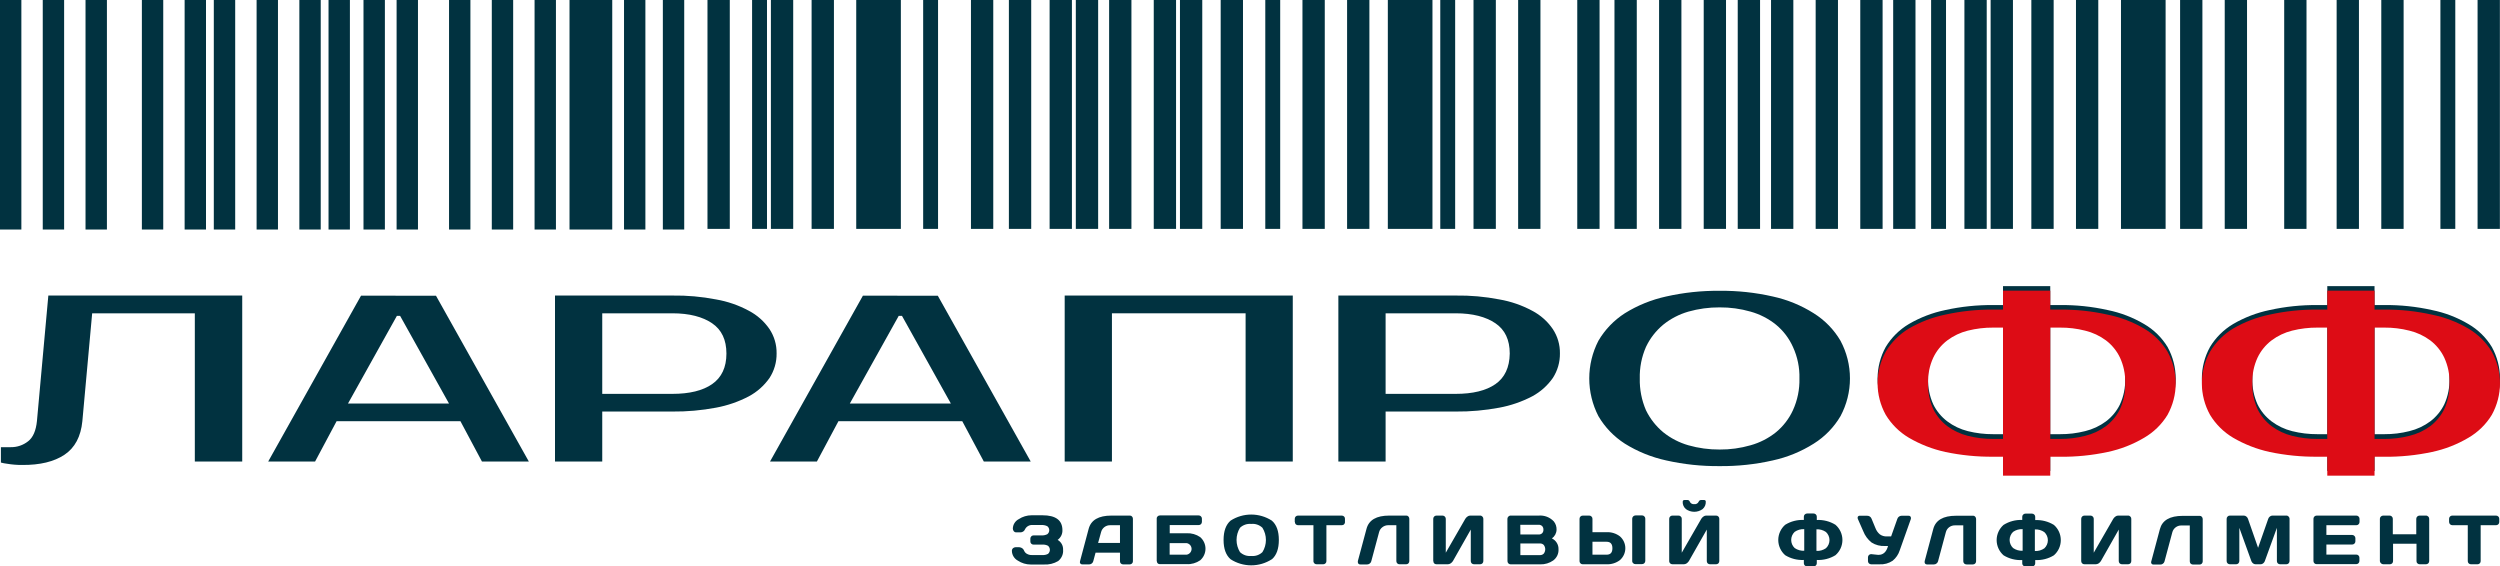
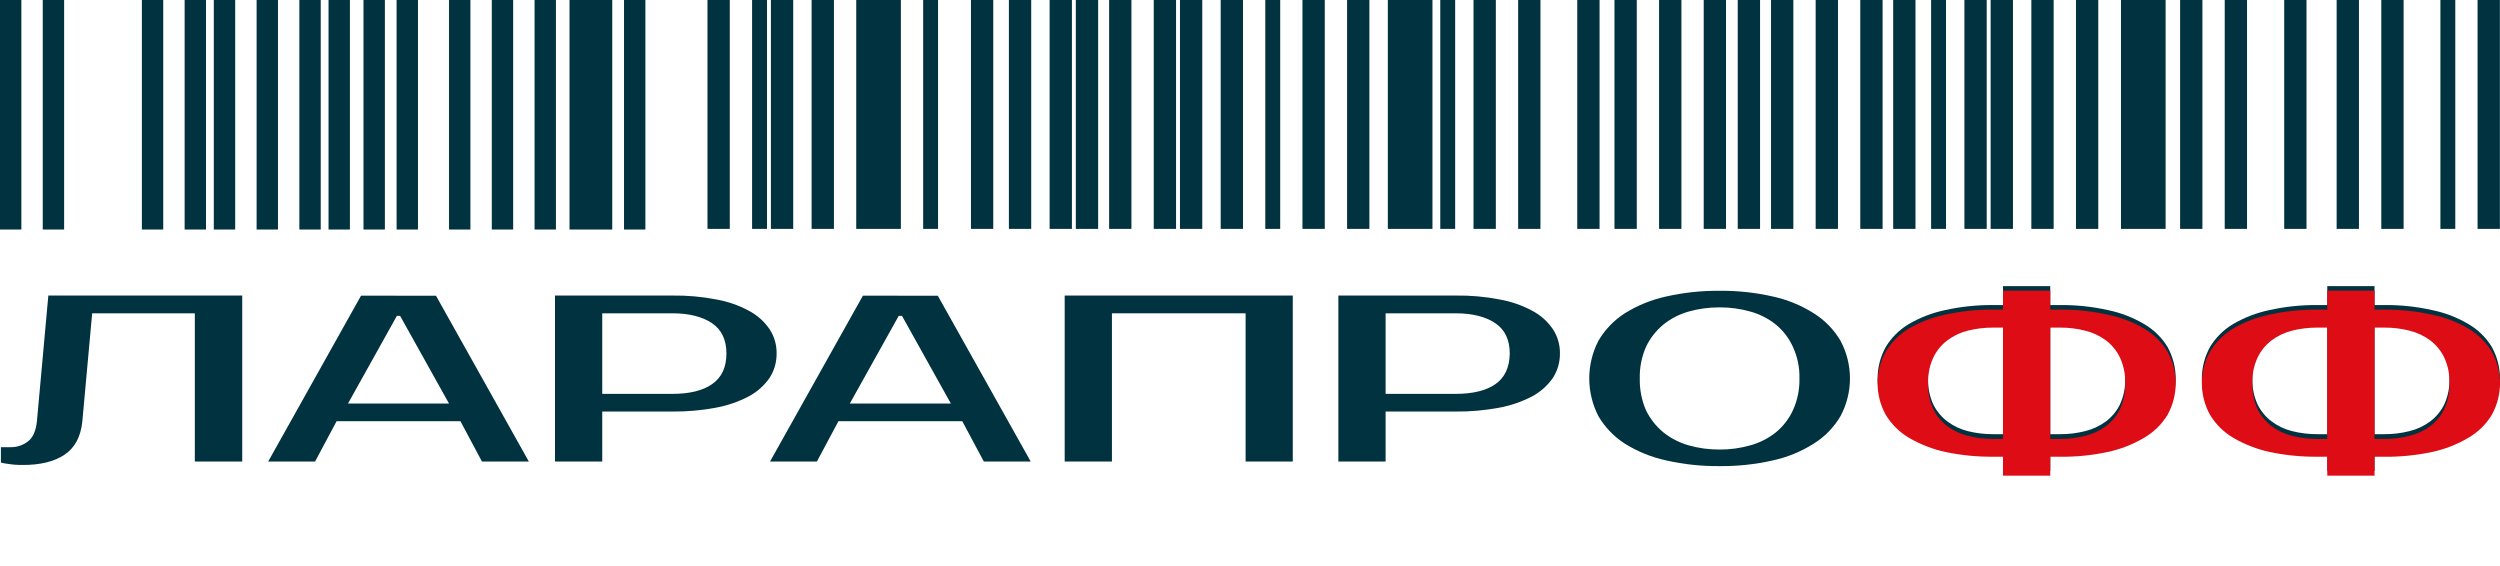
<svg xmlns="http://www.w3.org/2000/svg" width="128" height="29" viewBox="0 0 128 29" fill="none">
  <g clip-path="url(#clip0_1_606)">
    <path d="M0.046 22.895H0.556C0.878 22.899 1.19 22.792 1.44 22.593C1.696 22.395 1.841 22.046 1.891 21.562L2.475 15.132H12.402V23.63H9.975V16.041H4.719L4.217 21.562C4.14 22.353 3.834 22.927 3.301 23.283C2.767 23.639 2.045 23.814 1.132 23.806C0.875 23.808 0.618 23.787 0.364 23.744C0.257 23.732 0.15 23.711 0.046 23.683V22.895Z" fill="#013240" />
    <path d="M17.817 20.661H22.989L20.486 16.173H20.32L17.817 20.661ZM22.323 15.142L27.076 23.629H24.675L23.575 21.567H17.233L16.133 23.629H13.732L18.485 15.138L22.323 15.142Z" fill="#013240" />
    <path d="M34.422 15.132C35.173 15.121 35.922 15.187 36.659 15.33C37.249 15.432 37.818 15.628 38.343 15.912C38.766 16.134 39.127 16.454 39.396 16.846C39.642 17.216 39.769 17.651 39.762 18.095C39.768 18.542 39.641 18.981 39.396 19.357C39.123 19.745 38.763 20.065 38.343 20.291C37.815 20.568 37.247 20.764 36.659 20.873C35.922 21.012 35.172 21.078 34.422 21.071H30.835V23.63H28.416V15.132H34.422ZM30.835 16.041V20.166H34.422C35.303 20.166 35.981 20 36.459 19.668C36.947 19.329 37.193 18.807 37.193 18.103C37.193 17.398 36.947 16.882 36.459 16.551C35.971 16.221 35.303 16.041 34.422 16.041H30.835Z" fill="#013240" />
    <path d="M43.511 20.661H48.684L46.182 16.173H46.014L43.511 20.661ZM48.016 15.142L52.772 23.629H50.371L49.269 21.567H42.927L41.826 23.629H39.426L44.181 15.138L48.016 15.142Z" fill="#013240" />
    <path d="M66.19 15.132V23.63H63.775V16.041H56.931V23.63H54.512V15.132H66.19Z" fill="#013240" />
    <path d="M74.53 15.132C75.28 15.121 76.029 15.187 76.765 15.33C77.355 15.432 77.925 15.628 78.451 15.912C78.874 16.133 79.235 16.454 79.502 16.846C79.748 17.216 79.875 17.651 79.868 18.095C79.874 18.542 79.747 18.981 79.502 19.357C79.23 19.745 78.871 20.065 78.451 20.291C77.922 20.568 77.353 20.764 76.765 20.873C76.028 21.011 75.28 21.078 74.53 21.071H70.943V23.63H68.524V15.132H74.53ZM70.943 16.041V20.166H74.53C75.408 20.166 76.086 20 76.565 19.668C77.043 19.335 77.288 18.814 77.299 18.103C77.299 17.4 77.055 16.882 76.565 16.551C76.075 16.221 75.408 16.041 74.53 16.041H70.943Z" fill="#013240" />
    <path d="M88.044 15.738C87.503 15.735 86.964 15.808 86.444 15.955C85.974 16.091 85.536 16.318 85.157 16.624C84.782 16.936 84.48 17.325 84.273 17.764C84.051 18.273 83.943 18.823 83.957 19.377C83.944 19.935 84.052 20.49 84.273 21.003C84.483 21.437 84.785 21.822 85.157 22.131C85.537 22.436 85.974 22.663 86.444 22.798C86.964 22.946 87.503 23.019 88.044 23.016C88.58 23.02 89.114 22.947 89.629 22.798C90.104 22.666 90.547 22.439 90.931 22.131C91.302 21.825 91.599 21.439 91.799 21.003C92.031 20.493 92.145 19.937 92.131 19.377C92.146 18.821 92.032 18.27 91.799 17.764C91.602 17.323 91.305 16.933 90.931 16.624C90.548 16.315 90.105 16.088 89.629 15.955C89.114 15.807 88.58 15.734 88.044 15.738ZM88.044 14.889C88.96 14.879 89.873 14.977 90.765 15.18C91.511 15.342 92.222 15.633 92.866 16.041C93.43 16.394 93.899 16.876 94.234 17.448C94.552 18.042 94.718 18.704 94.718 19.377C94.718 20.049 94.552 20.712 94.234 21.306C93.899 21.877 93.43 22.36 92.866 22.713C92.222 23.12 91.511 23.412 90.765 23.574C89.873 23.777 88.96 23.874 88.044 23.865C87.124 23.874 86.206 23.776 85.309 23.574C84.558 23.41 83.84 23.119 83.189 22.713C82.633 22.356 82.17 21.874 81.838 21.306C81.531 20.709 81.37 20.047 81.37 19.377C81.37 18.706 81.531 18.045 81.838 17.448C82.17 16.88 82.633 16.398 83.189 16.041C83.84 15.635 84.558 15.344 85.309 15.18C86.206 14.978 87.124 14.88 88.044 14.889Z" fill="#013240" />
    <path d="M104.973 24.112H102.554V23.141H102.054C101.23 23.148 100.408 23.067 99.602 22.899C98.944 22.755 98.313 22.509 97.733 22.171C97.247 21.88 96.84 21.476 96.549 20.994C96.275 20.499 96.132 19.944 96.132 19.38C96.132 18.816 96.275 18.261 96.549 17.766C96.84 17.284 97.246 16.88 97.733 16.591C98.312 16.253 98.943 16.011 99.602 15.874C100.407 15.697 101.23 15.611 102.054 15.619H102.554V14.649H104.973V15.619H105.473C106.293 15.61 107.111 15.696 107.91 15.874C108.569 16.007 109.201 16.249 109.779 16.591C110.272 16.877 110.685 17.281 110.979 17.766C111.252 18.261 111.396 18.816 111.396 19.38C111.396 19.944 111.252 20.499 110.979 20.994C110.684 21.479 110.272 21.884 109.779 22.171C109.2 22.513 108.569 22.759 107.91 22.899C107.109 23.068 106.292 23.149 105.473 23.141H104.973V24.112ZM104.973 22.23H105.473C105.906 22.233 106.338 22.181 106.758 22.074C107.144 21.981 107.508 21.811 107.826 21.575C108.131 21.344 108.377 21.045 108.544 20.703C108.733 20.288 108.824 19.836 108.81 19.381C108.825 18.93 108.734 18.481 108.544 18.071C108.379 17.723 108.133 17.419 107.826 17.184C107.507 16.95 107.144 16.781 106.758 16.688C106.338 16.58 105.907 16.527 105.473 16.529H104.973V22.23ZM102.554 16.529H102.054C101.615 16.527 101.178 16.581 100.752 16.688C100.372 16.783 100.015 16.952 99.702 17.184C99.395 17.419 99.148 17.723 98.983 18.071C98.794 18.481 98.703 18.93 98.717 19.381C98.704 19.836 98.795 20.288 98.983 20.703C99.15 21.045 99.397 21.344 99.702 21.575C100.015 21.809 100.372 21.979 100.752 22.074C101.178 22.18 101.615 22.233 102.054 22.23H102.554V16.529Z" fill="#013240" />
    <path d="M121.576 24.112H119.157V23.141H118.657C117.833 23.148 117.011 23.067 116.205 22.899C115.547 22.755 114.916 22.509 114.336 22.171C113.85 21.88 113.443 21.476 113.152 20.994C112.878 20.499 112.735 19.944 112.735 19.38C112.735 18.816 112.878 18.261 113.152 17.766C113.443 17.284 113.849 16.88 114.336 16.591C114.915 16.253 115.546 16.011 116.205 15.874C117.009 15.697 117.832 15.611 118.657 15.619H119.157V14.649H121.576V15.619H122.076C122.896 15.61 123.714 15.696 124.513 15.874C125.172 16.007 125.804 16.249 126.382 16.591C126.875 16.877 127.288 17.281 127.582 17.766C127.855 18.261 127.999 18.816 127.999 19.38C127.999 19.944 127.855 20.499 127.582 20.994C127.287 21.479 126.875 21.884 126.382 22.171C125.803 22.513 125.172 22.759 124.513 22.899C123.712 23.068 122.895 23.149 122.076 23.141H121.576V24.112ZM121.576 22.23H122.076C122.509 22.233 122.941 22.181 123.361 22.074C123.747 21.981 124.111 21.811 124.429 21.575C124.734 21.344 124.98 21.045 125.147 20.703C125.336 20.288 125.426 19.836 125.413 19.381C125.428 18.93 125.337 18.481 125.147 18.071C124.982 17.723 124.736 17.419 124.429 17.184C124.11 16.95 123.747 16.781 123.361 16.688C122.941 16.58 122.509 16.527 122.076 16.529H121.576V22.23ZM119.157 16.529H118.657C118.218 16.527 117.78 16.581 117.355 16.688C116.975 16.783 116.618 16.952 116.305 17.184C115.998 17.419 115.751 17.723 115.586 18.071C115.397 18.481 115.306 18.93 115.32 19.381C115.307 19.836 115.398 20.288 115.586 20.703C115.753 21.045 115.999 21.344 116.305 21.575C116.618 21.809 116.975 21.979 117.355 22.074C117.781 22.18 118.218 22.233 118.657 22.23H119.157V16.529Z" fill="#013240" />
    <path d="M104.973 24.354H102.554V23.384H102.054C101.23 23.392 100.408 23.31 99.602 23.141C98.944 22.997 98.313 22.751 97.733 22.412C97.246 22.123 96.84 21.719 96.549 21.237C96.275 20.742 96.132 20.187 96.132 19.623C96.132 19.059 96.275 18.504 96.549 18.009C96.839 17.523 97.246 17.116 97.733 16.822C98.312 16.485 98.943 16.243 99.602 16.108C100.407 15.93 101.23 15.844 102.054 15.852H102.554V14.881H104.973V15.852H105.473C106.293 15.844 107.111 15.931 107.91 16.11C108.569 16.242 109.201 16.483 109.779 16.824C110.273 17.114 110.685 17.523 110.979 18.011C111.252 18.506 111.396 19.061 111.396 19.625C111.396 20.189 111.252 20.744 110.979 21.239C110.685 21.724 110.272 22.128 109.779 22.414C109.2 22.757 108.569 23.003 107.91 23.142C107.109 23.313 106.292 23.395 105.473 23.386H104.973V24.354ZM104.973 22.474H105.473C105.907 22.476 106.338 22.423 106.758 22.315C107.144 22.222 107.507 22.053 107.826 21.819C108.13 21.587 108.376 21.288 108.544 20.946C108.733 20.53 108.824 20.078 108.81 19.622C108.824 19.171 108.733 18.723 108.544 18.312C108.38 17.965 108.133 17.662 107.826 17.428C107.508 17.192 107.144 17.022 106.758 16.929C106.338 16.822 105.906 16.77 105.473 16.773H104.973V22.474ZM102.554 16.773H102.054C101.615 16.77 101.178 16.823 100.752 16.929C100.372 17.024 100.015 17.194 99.702 17.428C99.394 17.662 99.148 17.965 98.983 18.312C98.794 18.723 98.703 19.171 98.717 19.622C98.704 20.078 98.795 20.53 98.983 20.946C99.151 21.288 99.397 21.587 99.702 21.819C100.015 22.051 100.372 22.22 100.752 22.315C101.178 22.422 101.615 22.476 102.054 22.474H102.554V16.773Z" fill="#DD0C15" />
    <path d="M121.576 24.354H119.157V23.384H118.657C117.833 23.392 117.011 23.31 116.205 23.141C115.547 22.997 114.916 22.751 114.336 22.412C113.849 22.123 113.443 21.719 113.152 21.237C112.878 20.742 112.735 20.187 112.735 19.623C112.735 19.059 112.878 18.504 113.152 18.009C113.442 17.523 113.849 17.116 114.336 16.822C114.915 16.485 115.546 16.243 116.205 16.108C117.009 15.93 117.832 15.844 118.657 15.852H119.157V14.881H121.576V15.852H122.076C122.896 15.844 123.714 15.931 124.513 16.11C125.172 16.242 125.804 16.483 126.382 16.824C126.876 17.114 127.288 17.523 127.582 18.011C127.855 18.506 127.999 19.061 127.999 19.625C127.999 20.189 127.855 20.744 127.582 21.239C127.288 21.724 126.875 22.128 126.382 22.414C125.803 22.757 125.172 23.003 124.513 23.142C123.712 23.313 122.895 23.394 122.076 23.386H121.576V24.354ZM121.576 22.474H122.076C122.509 22.476 122.941 22.423 123.361 22.315C123.747 22.222 124.11 22.053 124.429 21.819C124.733 21.587 124.979 21.288 125.147 20.946C125.336 20.53 125.427 20.078 125.413 19.622C125.427 19.171 125.336 18.723 125.147 18.312C124.983 17.965 124.736 17.662 124.429 17.428C124.111 17.192 123.747 17.022 123.361 16.929C122.941 16.822 122.509 16.77 122.076 16.773H121.576V22.474ZM119.157 16.773H118.657C118.218 16.77 117.781 16.823 117.355 16.929C116.975 17.024 116.618 17.194 116.305 17.428C115.997 17.662 115.751 17.965 115.586 18.312C115.397 18.723 115.306 19.171 115.32 19.622C115.307 20.078 115.398 20.53 115.586 20.946C115.754 21.288 116 21.587 116.305 21.819C116.618 22.051 116.975 22.22 117.355 22.315C117.78 22.422 118.218 22.476 118.657 22.474H119.157V16.773Z" fill="#DD0C15" />
    <path d="M60.214 0H59.072V11.719H60.214V0Z" fill="#013240" />
    <path d="M96.389 0H95.246V11.719H96.389V0Z" fill="#013240" />
-     <path d="M5.474 0H4.379V11.752H5.474V0Z" fill="#013240" />
    <path d="M78.871 0H77.729V11.719H78.871V0Z" fill="#013240" />
    <path d="M40.612 0H39.47V11.719H40.612V0Z" fill="#013240" />
    <path d="M65.546 0H64.783V11.719H65.546V0Z" fill="#013240" />
    <path d="M28.464 0H27.37V11.752H28.464V0Z" fill="#013240" />
    <path d="M101.72 0H100.578V11.719H101.72V0Z" fill="#013240" />
    <path d="M10.547 0H9.453V11.752H10.547V0Z" fill="#013240" />
    <path d="M48.028 0H47.266V11.719H48.028V0Z" fill="#013240" />
    <path d="M118.093 0H116.951V11.719H118.093V0Z" fill="#013240" />
    <path d="M1.094 0H0V11.752H1.094V0Z" fill="#013240" />
    <path d="M73.342 0H71.057V11.719H73.342V0Z" fill="#013240" />
-     <path d="M35.032 0H33.938V11.752H35.032V0Z" fill="#013240" />
    <path d="M16.421 0H15.327V11.752H16.421V0Z" fill="#013240" />
    <path d="M54.882 0H53.74V11.719H54.882V0Z" fill="#013240" />
    <path d="M61.556 0H60.414V11.719H61.556V0Z" fill="#013240" />
    <path d="M91.819 0H90.677V11.719H91.819V0Z" fill="#013240" />
    <path d="M42.697 0H41.554V11.719H42.697V0Z" fill="#013240" />
    <path d="M112.763 0H111.621V11.719H112.763V0Z" fill="#013240" />
    <path d="M67.828 0H66.686V11.719H67.828V0Z" fill="#013240" />
    <path d="M103.063 0H101.92V11.719H103.063V0Z" fill="#013240" />
    <path d="M12.042 0H10.947V11.752H12.042V0Z" fill="#013240" />
    <path d="M86.088 0H84.945V11.719H86.088V0Z" fill="#013240" />
    <path d="M70.113 0H68.971V11.719H70.113V0Z" fill="#013240" />
    <path d="M107.432 0H106.29V11.719H107.432V0Z" fill="#013240" />
    <path d="M17.915 0H16.821V11.752H17.915V0Z" fill="#013240" />
    <path d="M56.225 0H55.082V11.719H56.225V0Z" fill="#013240" />
    <path d="M63.641 0H62.499V11.719H63.641V0Z" fill="#013240" />
    <path d="M24.085 0H22.991V11.752H24.085V0Z" fill="#013240" />
    <path d="M98.073 0H96.931V11.719H98.073V0Z" fill="#013240" />
    <path d="M8.358 0H7.264V11.752H8.358V0Z" fill="#013240" />
    <path d="M81.898 0H80.756V11.719H81.898V0Z" fill="#013240" />
    <path d="M115.048 0H113.906V11.719H115.048V0Z" fill="#013240" />
    <path d="M31.347 0H29.159V11.752H31.347V0Z" fill="#013240" />
    <path d="M14.232 0H13.138V11.752H14.232V0Z" fill="#013240" />
    <path d="M88.372 0H87.23V11.719H88.372V0Z" fill="#013240" />
    <path d="M50.855 0H49.713V11.719H50.855V0Z" fill="#013240" />
    <path d="M120.778 0H119.636V11.719H120.778V0Z" fill="#013240" />
    <path d="M76.587 0H75.444V11.719H76.587V0Z" fill="#013240" />
    <path d="M37.365 0H36.223V11.719H37.365V0Z" fill="#013240" />
    <path d="M110.879 0H108.594V11.719H110.879V0Z" fill="#013240" />
    <path d="M19.706 0H18.611V11.752H19.706V0Z" fill="#013240" />
    <path d="M94.104 0H92.962V11.719H94.104V0Z" fill="#013240" />
    <path d="M125.711 0H124.949V11.719H125.711V0Z" fill="#013240" />
    <path d="M26.274 0H25.18V11.752H26.274V0Z" fill="#013240" />
    <path d="M99.636 0H98.873V11.719H99.636V0Z" fill="#013240" />
    <path d="M83.803 0H82.661V11.719H83.803V0Z" fill="#013240" />
    <path d="M46.124 0H43.839V11.719H46.124V0Z" fill="#013240" />
    <path d="M33.044 0H31.95V11.752H33.044V0Z" fill="#013240" />
    <path d="M90.115 0H88.972V11.719H90.115V0Z" fill="#013240" />
    <path d="M52.798 0H51.655V11.719H52.798V0Z" fill="#013240" />
    <path d="M123.065 0H121.922V11.719H123.065V0Z" fill="#013240" />
    <path d="M3.283 0H2.189V11.752H3.283V0Z" fill="#013240" />
    <path d="M74.504 0H73.742V11.719H74.504V0Z" fill="#013240" />
    <path d="M39.27 0H38.507V11.719H39.27V0Z" fill="#013240" />
    <path d="M105.147 0H104.005V11.719H105.147V0Z" fill="#013240" />
    <path d="M21.4 0H20.306V11.752H21.4V0Z" fill="#013240" />
-     <path d="M57.929 0H56.787V11.719H57.929V0Z" fill="#013240" />
+     <path d="M57.929 0H56.787V11.719H57.929V0" fill="#013240" />
    <path d="M127.994 0H126.852V11.719H127.994V0Z" fill="#013240" />
-     <path d="M51.809 28.212C51.807 28.185 51.811 28.157 51.822 28.131C51.833 28.105 51.85 28.082 51.871 28.064C51.905 28.036 51.947 28.02 51.991 28.018H52.191C52.249 28.022 52.304 28.043 52.349 28.078C52.394 28.114 52.427 28.162 52.444 28.216C52.475 28.28 52.527 28.332 52.592 28.363C52.662 28.401 52.742 28.42 52.822 28.418H53.372C53.471 28.425 53.57 28.404 53.658 28.359C53.688 28.333 53.712 28.301 53.729 28.265C53.745 28.23 53.754 28.191 53.754 28.151C53.754 28.112 53.745 28.073 53.729 28.037C53.712 28.001 53.688 27.969 53.658 27.943C53.57 27.898 53.471 27.877 53.372 27.884H52.918C52.896 27.884 52.874 27.881 52.854 27.873C52.834 27.864 52.815 27.852 52.8 27.837C52.784 27.822 52.772 27.803 52.764 27.783C52.757 27.763 52.753 27.741 52.754 27.72V27.577C52.753 27.556 52.757 27.535 52.765 27.516C52.773 27.497 52.785 27.479 52.8 27.465C52.813 27.448 52.831 27.435 52.85 27.426C52.869 27.418 52.89 27.413 52.912 27.413H53.312C53.419 27.42 53.526 27.399 53.622 27.352C53.653 27.327 53.678 27.296 53.696 27.261C53.713 27.225 53.722 27.186 53.722 27.147C53.722 27.107 53.713 27.069 53.696 27.033C53.678 26.998 53.653 26.966 53.622 26.942C53.526 26.895 53.419 26.873 53.312 26.881H52.884C52.803 26.872 52.721 26.888 52.65 26.926C52.578 26.964 52.52 27.023 52.484 27.094C52.466 27.142 52.433 27.183 52.391 27.212C52.349 27.241 52.299 27.257 52.248 27.257H52.038C52.012 27.258 51.987 27.253 51.964 27.243C51.941 27.232 51.921 27.217 51.905 27.197C51.875 27.16 51.858 27.113 51.857 27.065C51.859 26.965 51.888 26.867 51.941 26.782C51.995 26.696 52.07 26.627 52.16 26.58C52.354 26.452 52.582 26.383 52.816 26.382H53.372C54.053 26.382 54.395 26.636 54.396 27.144C54.4 27.24 54.379 27.336 54.337 27.423C54.294 27.51 54.231 27.585 54.152 27.642C54.24 27.693 54.313 27.767 54.362 27.855C54.411 27.944 54.435 28.044 54.43 28.145C54.44 28.255 54.422 28.366 54.377 28.468C54.333 28.569 54.264 28.658 54.176 28.727C53.957 28.857 53.703 28.918 53.448 28.903H52.772C52.538 28.903 52.309 28.834 52.115 28.705C52.025 28.657 51.95 28.586 51.896 28.499C51.842 28.413 51.812 28.314 51.809 28.212ZM55.298 28.731L55.739 27.077C55.859 26.625 56.249 26.398 56.907 26.398H57.855C57.876 26.398 57.896 26.402 57.914 26.41C57.932 26.419 57.949 26.432 57.961 26.447C57.99 26.478 58.006 26.518 58.005 26.56V28.737C58.006 28.758 58.002 28.779 57.994 28.799C57.985 28.819 57.973 28.837 57.957 28.852C57.942 28.867 57.923 28.878 57.903 28.886C57.883 28.894 57.861 28.898 57.839 28.897H57.507C57.485 28.898 57.464 28.895 57.443 28.887C57.423 28.879 57.404 28.867 57.389 28.852C57.373 28.837 57.361 28.818 57.353 28.798C57.345 28.778 57.342 28.756 57.343 28.735V28.296H56.093L55.975 28.735C55.964 28.782 55.936 28.823 55.897 28.852C55.859 28.881 55.812 28.897 55.765 28.897H55.419C55.4 28.899 55.382 28.897 55.365 28.89C55.348 28.884 55.333 28.873 55.32 28.86C55.304 28.84 55.293 28.816 55.29 28.79C55.291 28.77 55.294 28.75 55.298 28.731ZM56.223 27.797H57.343V26.891H56.841C56.735 26.889 56.632 26.922 56.548 26.985C56.464 27.048 56.403 27.138 56.377 27.239L56.223 27.797ZM59.224 28.731V26.554C59.222 26.533 59.226 26.511 59.234 26.491C59.242 26.471 59.254 26.453 59.27 26.437C59.285 26.422 59.304 26.41 59.325 26.401C59.345 26.393 59.367 26.389 59.39 26.39H61.374C61.396 26.39 61.418 26.394 61.438 26.402C61.458 26.411 61.476 26.423 61.49 26.439C61.506 26.454 61.518 26.472 61.526 26.492C61.534 26.512 61.538 26.533 61.538 26.554V26.718C61.538 26.762 61.522 26.803 61.492 26.835C61.477 26.851 61.459 26.863 61.439 26.871C61.419 26.879 61.398 26.883 61.376 26.883H59.89V27.302H60.758C61.005 27.291 61.248 27.36 61.45 27.5C61.535 27.574 61.604 27.666 61.65 27.768C61.697 27.87 61.721 27.981 61.721 28.094C61.721 28.206 61.697 28.317 61.65 28.419C61.604 28.522 61.535 28.613 61.45 28.687C61.248 28.827 61.005 28.897 60.758 28.885H59.386C59.364 28.886 59.343 28.882 59.324 28.875C59.304 28.867 59.286 28.855 59.272 28.84C59.244 28.81 59.229 28.771 59.23 28.731H59.224ZM59.886 28.4H60.754C60.825 28.389 60.89 28.353 60.937 28.298C60.983 28.244 61.009 28.175 61.009 28.104C61.009 28.032 60.983 27.963 60.937 27.909C60.89 27.855 60.825 27.818 60.754 27.807H59.886V28.4ZM65.117 28.634C64.803 28.837 64.437 28.945 64.062 28.945C63.687 28.945 63.321 28.837 63.007 28.634C62.767 28.427 62.647 28.097 62.647 27.645C62.647 27.192 62.767 26.862 63.007 26.655C63.321 26.453 63.687 26.345 64.062 26.345C64.437 26.345 64.803 26.453 65.117 26.655C65.357 26.862 65.477 27.192 65.477 27.645C65.477 28.097 65.359 28.427 65.123 28.634H65.117ZM64.637 27.023C64.562 26.95 64.472 26.895 64.373 26.861C64.273 26.826 64.168 26.814 64.063 26.825C63.958 26.815 63.852 26.827 63.753 26.861C63.653 26.895 63.562 26.951 63.487 27.023C63.372 27.211 63.311 27.426 63.311 27.645C63.311 27.865 63.372 28.08 63.487 28.268C63.563 28.34 63.653 28.395 63.753 28.43C63.852 28.464 63.958 28.476 64.063 28.466C64.168 28.476 64.273 28.464 64.372 28.43C64.472 28.396 64.562 28.34 64.637 28.268C64.754 28.081 64.815 27.865 64.815 27.645C64.815 27.426 64.754 27.21 64.637 27.023ZM66.292 26.726V26.562C66.291 26.541 66.296 26.519 66.304 26.499C66.312 26.479 66.324 26.461 66.34 26.445C66.355 26.43 66.374 26.418 66.394 26.41C66.414 26.402 66.436 26.398 66.458 26.398H68.696C68.718 26.397 68.74 26.401 68.761 26.409C68.781 26.417 68.8 26.429 68.816 26.444C68.831 26.459 68.844 26.478 68.852 26.498C68.86 26.519 68.863 26.54 68.862 26.562V26.726C68.864 26.748 68.86 26.77 68.852 26.791C68.844 26.811 68.832 26.829 68.816 26.845C68.801 26.86 68.782 26.873 68.761 26.88C68.741 26.888 68.719 26.892 68.696 26.891H67.912V28.731C67.913 28.753 67.909 28.774 67.9 28.794C67.891 28.814 67.879 28.831 67.862 28.846C67.847 28.861 67.829 28.873 67.809 28.88C67.789 28.888 67.768 28.892 67.746 28.891H67.414C67.392 28.892 67.371 28.888 67.35 28.88C67.33 28.872 67.312 28.861 67.296 28.846C67.28 28.831 67.268 28.813 67.26 28.793C67.251 28.774 67.247 28.752 67.248 28.731V26.891H66.464C66.442 26.891 66.42 26.888 66.399 26.88C66.379 26.872 66.36 26.86 66.344 26.844C66.329 26.829 66.317 26.811 66.309 26.79C66.301 26.77 66.297 26.748 66.298 26.726H66.292ZM69.517 28.745L69.965 27.077C70.083 26.625 70.473 26.398 71.129 26.398H72.009C72.029 26.398 72.049 26.402 72.067 26.41C72.085 26.419 72.101 26.432 72.113 26.447C72.141 26.479 72.157 26.52 72.157 26.562V28.729C72.157 28.773 72.14 28.814 72.109 28.846C72.094 28.86 72.077 28.872 72.057 28.88C72.037 28.888 72.016 28.892 71.995 28.891H71.659C71.637 28.892 71.616 28.888 71.595 28.881C71.575 28.873 71.556 28.861 71.541 28.846C71.525 28.83 71.513 28.812 71.505 28.792C71.497 28.772 71.493 28.751 71.493 28.729V26.891H71.065C70.96 26.893 70.859 26.929 70.777 26.994C70.694 27.057 70.634 27.146 70.609 27.247L70.209 28.737C70.198 28.784 70.169 28.826 70.129 28.854C70.092 28.884 70.046 28.9 69.999 28.899H69.643C69.625 28.901 69.608 28.898 69.592 28.891C69.576 28.885 69.562 28.875 69.551 28.861C69.534 28.843 69.525 28.82 69.523 28.796C69.521 28.779 69.521 28.762 69.523 28.745H69.517ZM73.382 28.729V26.562C73.382 26.541 73.386 26.519 73.394 26.499C73.402 26.479 73.414 26.461 73.43 26.445C73.445 26.43 73.464 26.418 73.484 26.41C73.504 26.402 73.526 26.398 73.548 26.398H73.858C73.901 26.398 73.943 26.416 73.974 26.446C74.005 26.476 74.023 26.517 74.024 26.56V28.299L75.024 26.562C75.052 26.517 75.09 26.477 75.134 26.447C75.171 26.418 75.217 26.401 75.264 26.398H75.782C75.804 26.397 75.826 26.401 75.846 26.41C75.866 26.418 75.884 26.431 75.898 26.447C75.914 26.462 75.926 26.48 75.934 26.5C75.943 26.52 75.947 26.541 75.947 26.562V28.729C75.947 28.773 75.929 28.814 75.898 28.846C75.867 28.875 75.824 28.891 75.781 28.891H75.47C75.427 28.891 75.384 28.875 75.352 28.846C75.322 28.814 75.304 28.773 75.304 28.729V27.114L74.388 28.729C74.358 28.775 74.319 28.815 74.272 28.846C74.23 28.874 74.181 28.89 74.13 28.891H73.548C73.504 28.891 73.462 28.875 73.43 28.846C73.401 28.814 73.386 28.772 73.388 28.729H73.382ZM77.179 26.562C77.179 26.541 77.184 26.519 77.192 26.5C77.201 26.48 77.213 26.462 77.229 26.447C77.244 26.431 77.262 26.419 77.283 26.41C77.303 26.401 77.325 26.397 77.347 26.398H78.779C78.923 26.386 79.068 26.406 79.203 26.458C79.337 26.51 79.458 26.592 79.556 26.697C79.652 26.817 79.701 26.967 79.696 27.12C79.694 27.208 79.671 27.294 79.63 27.371C79.588 27.449 79.529 27.516 79.458 27.567C79.562 27.618 79.65 27.697 79.71 27.796C79.77 27.894 79.8 28.008 79.796 28.123C79.802 28.234 79.78 28.344 79.733 28.444C79.685 28.544 79.613 28.631 79.524 28.697C79.331 28.832 79.099 28.901 78.863 28.895H77.351C77.307 28.896 77.265 28.88 77.233 28.85C77.201 28.819 77.183 28.777 77.183 28.733L77.179 26.562ZM77.843 28.422H78.843C78.88 28.424 78.917 28.417 78.952 28.404C78.986 28.39 79.017 28.369 79.043 28.343C79.09 28.279 79.116 28.202 79.116 28.123C79.116 28.044 79.09 27.968 79.043 27.904C79.018 27.877 78.987 27.856 78.952 27.843C78.918 27.829 78.88 27.823 78.843 27.825H77.843V28.422ZM77.843 27.366H78.779C78.812 27.367 78.844 27.363 78.875 27.352C78.905 27.341 78.933 27.324 78.957 27.302C78.98 27.278 78.998 27.249 79.009 27.218C79.02 27.186 79.025 27.153 79.023 27.12C79.025 27.086 79.02 27.052 79.009 27.021C78.998 26.989 78.98 26.959 78.957 26.934C78.934 26.912 78.906 26.895 78.875 26.884C78.844 26.872 78.812 26.867 78.779 26.869H77.839L77.843 27.366ZM80.872 28.725V26.562C80.872 26.541 80.876 26.519 80.884 26.499C80.892 26.479 80.905 26.461 80.92 26.445C80.936 26.43 80.954 26.418 80.974 26.41C80.995 26.402 81.016 26.398 81.038 26.398H81.37C81.392 26.398 81.413 26.402 81.433 26.41C81.454 26.419 81.472 26.431 81.486 26.447C81.502 26.462 81.514 26.48 81.522 26.5C81.53 26.52 81.534 26.541 81.534 26.562V27.247H82.258C82.506 27.237 82.749 27.314 82.945 27.465C83.03 27.541 83.099 27.634 83.146 27.738C83.193 27.842 83.217 27.955 83.217 28.069C83.217 28.183 83.193 28.296 83.146 28.4C83.099 28.504 83.03 28.597 82.945 28.674C82.749 28.824 82.506 28.901 82.258 28.891H81.03C81.009 28.891 80.989 28.887 80.97 28.879C80.951 28.871 80.934 28.859 80.92 28.844C80.888 28.812 80.87 28.77 80.87 28.725H80.872ZM81.534 28.4H82.258C82.459 28.4 82.555 28.29 82.555 28.07C82.555 27.85 82.457 27.738 82.258 27.738H81.534V28.4ZM83.569 28.731V26.554C83.57 26.511 83.588 26.469 83.619 26.439C83.651 26.408 83.693 26.39 83.737 26.39H84.071C84.093 26.389 84.115 26.393 84.135 26.402C84.156 26.41 84.174 26.423 84.189 26.439C84.205 26.454 84.218 26.472 84.227 26.491C84.235 26.511 84.239 26.533 84.239 26.554V28.721C84.239 28.743 84.234 28.765 84.225 28.785C84.216 28.805 84.203 28.823 84.187 28.838C84.156 28.867 84.114 28.884 84.071 28.883H83.737C83.715 28.884 83.693 28.88 83.673 28.873C83.653 28.865 83.634 28.853 83.619 28.838C83.603 28.825 83.59 28.808 83.581 28.79C83.572 28.771 83.567 28.751 83.567 28.731H83.569ZM85.463 28.731V26.562C85.463 26.54 85.466 26.519 85.475 26.499C85.483 26.479 85.496 26.46 85.511 26.445C85.527 26.43 85.546 26.417 85.566 26.409C85.587 26.401 85.609 26.397 85.631 26.398H85.939C85.961 26.397 85.983 26.401 86.003 26.409C86.023 26.418 86.041 26.43 86.055 26.445C86.072 26.46 86.085 26.477 86.094 26.497C86.102 26.517 86.106 26.538 86.106 26.56V28.299L87.106 26.562C87.134 26.517 87.172 26.478 87.216 26.447C87.253 26.418 87.299 26.401 87.346 26.398H87.866C87.888 26.397 87.909 26.402 87.93 26.41C87.95 26.419 87.968 26.431 87.982 26.447C87.997 26.462 88.009 26.48 88.017 26.5C88.025 26.52 88.029 26.541 88.028 26.562V28.729C88.028 28.773 88.011 28.814 87.98 28.846C87.948 28.875 87.906 28.891 87.862 28.891H87.552C87.508 28.891 87.466 28.875 87.434 28.846C87.404 28.814 87.388 28.772 87.388 28.729V27.114L86.47 28.729C86.44 28.775 86.401 28.814 86.356 28.846C86.313 28.873 86.264 28.889 86.214 28.891H85.631C85.588 28.892 85.545 28.875 85.513 28.846C85.497 28.831 85.484 28.813 85.475 28.793C85.466 28.773 85.462 28.751 85.461 28.729L85.463 28.731ZM86.156 25.687C86.156 25.63 86.19 25.6 86.254 25.6H86.398C86.425 25.6 86.451 25.608 86.473 25.624C86.494 25.64 86.51 25.662 86.518 25.687C86.537 25.73 86.57 25.765 86.611 25.787C86.652 25.81 86.699 25.818 86.746 25.812C86.792 25.819 86.839 25.81 86.88 25.787C86.921 25.765 86.953 25.73 86.972 25.687C86.981 25.662 86.997 25.64 87.02 25.624C87.042 25.608 87.069 25.6 87.096 25.6H87.24C87.304 25.6 87.336 25.63 87.336 25.687C87.339 25.758 87.327 25.829 87.299 25.895C87.27 25.96 87.228 26.018 87.174 26.065C87.05 26.155 86.9 26.204 86.746 26.204C86.592 26.204 86.442 26.155 86.318 26.065C86.263 26.018 86.22 25.96 86.191 25.894C86.163 25.828 86.15 25.757 86.154 25.686L86.156 25.687ZM92.357 26.623V26.453C92.357 26.432 92.361 26.41 92.37 26.39C92.378 26.371 92.391 26.353 92.407 26.338C92.423 26.323 92.442 26.311 92.463 26.302C92.483 26.294 92.505 26.29 92.528 26.291H92.852C92.874 26.29 92.896 26.294 92.917 26.302C92.937 26.311 92.956 26.323 92.972 26.338C92.987 26.353 92.999 26.371 93.008 26.391C93.016 26.411 93.02 26.432 93.02 26.453V26.623C93.356 26.607 93.69 26.692 93.976 26.869C94.088 26.966 94.177 27.086 94.239 27.22C94.3 27.355 94.332 27.5 94.332 27.648C94.332 27.795 94.3 27.941 94.239 28.075C94.177 28.209 94.088 28.329 93.976 28.426C93.69 28.602 93.356 28.687 93.02 28.67V28.84C93.02 28.861 93.016 28.883 93.007 28.902C92.999 28.922 92.986 28.94 92.97 28.954C92.954 28.97 92.936 28.983 92.916 28.991C92.895 29 92.874 29.004 92.852 29.004H92.528C92.483 29.004 92.439 28.986 92.407 28.954C92.391 28.94 92.378 28.922 92.37 28.902C92.361 28.883 92.357 28.861 92.357 28.84V28.67C92.021 28.687 91.687 28.602 91.401 28.426C91.29 28.328 91.201 28.209 91.14 28.074C91.079 27.94 91.047 27.795 91.047 27.648C91.047 27.5 91.079 27.355 91.14 27.221C91.201 27.086 91.29 26.966 91.401 26.869C91.689 26.69 92.026 26.604 92.365 26.622L92.357 26.623ZM92.377 28.206V27.092C92.203 27.083 92.031 27.132 91.887 27.231C91.831 27.285 91.786 27.349 91.755 27.42C91.725 27.491 91.709 27.568 91.709 27.645C91.709 27.723 91.725 27.799 91.755 27.871C91.786 27.942 91.831 28.006 91.887 28.06C92.032 28.16 92.207 28.209 92.383 28.199L92.377 28.206ZM93.002 28.206C93.175 28.216 93.347 28.167 93.49 28.068C93.547 28.015 93.592 27.95 93.623 27.879C93.654 27.808 93.67 27.731 93.67 27.653C93.67 27.576 93.654 27.499 93.623 27.428C93.592 27.357 93.547 27.292 93.49 27.239C93.347 27.14 93.175 27.091 93.002 27.1V28.206ZM95.856 28.377L96.151 28.408H96.189C96.421 28.408 96.589 28.256 96.667 27.955H96.515C96.271 27.969 96.03 27.907 95.825 27.777C95.633 27.625 95.486 27.424 95.398 27.197L95.122 26.57C95.113 26.552 95.108 26.533 95.108 26.513C95.108 26.493 95.113 26.473 95.122 26.455C95.132 26.439 95.147 26.426 95.164 26.417C95.181 26.408 95.201 26.404 95.22 26.406H95.592C95.644 26.404 95.694 26.418 95.736 26.446C95.778 26.475 95.81 26.516 95.826 26.564L96.026 27.047C96.073 27.169 96.15 27.277 96.251 27.361C96.355 27.435 96.481 27.471 96.609 27.465H96.825L97.143 26.568C97.157 26.52 97.187 26.478 97.229 26.449C97.268 26.421 97.315 26.406 97.363 26.406H97.717C97.735 26.404 97.753 26.406 97.77 26.413C97.787 26.419 97.802 26.43 97.813 26.443C97.828 26.463 97.838 26.486 97.839 26.511C97.842 26.528 97.842 26.546 97.839 26.564L97.265 28.181C97.199 28.388 97.074 28.571 96.905 28.709C96.707 28.843 96.47 28.907 96.231 28.893H95.806C95.763 28.893 95.722 28.877 95.69 28.848C95.674 28.833 95.662 28.814 95.653 28.794C95.645 28.774 95.64 28.753 95.64 28.731V28.533C95.64 28.512 95.644 28.49 95.652 28.471C95.66 28.451 95.673 28.433 95.688 28.418C95.704 28.403 95.722 28.39 95.742 28.382C95.763 28.374 95.784 28.37 95.806 28.371L95.856 28.377ZM98.537 28.753L98.983 27.084C99.103 26.633 99.492 26.406 100.15 26.406H101.028C101.048 26.405 101.068 26.41 101.086 26.419C101.104 26.427 101.12 26.44 101.132 26.455C101.16 26.487 101.175 26.528 101.176 26.57V28.737C101.176 28.78 101.159 28.822 101.128 28.854C101.113 28.868 101.095 28.88 101.076 28.888C101.056 28.896 101.035 28.9 101.014 28.899H100.686C100.642 28.899 100.6 28.883 100.568 28.854C100.537 28.822 100.52 28.78 100.52 28.737V26.898H100.092C99.985 26.897 99.881 26.93 99.796 26.994C99.713 27.057 99.654 27.146 99.628 27.247L99.228 28.737C99.216 28.784 99.188 28.826 99.147 28.854C99.111 28.884 99.065 28.9 99.017 28.899H98.661C98.644 28.901 98.627 28.898 98.611 28.891C98.595 28.885 98.58 28.875 98.569 28.861C98.554 28.843 98.544 28.82 98.541 28.796C98.54 28.779 98.541 28.762 98.545 28.745L98.537 28.753ZM103.539 26.629V26.459C103.538 26.438 103.542 26.416 103.551 26.396C103.56 26.377 103.573 26.359 103.589 26.344C103.604 26.329 103.623 26.317 103.644 26.308C103.664 26.3 103.687 26.296 103.709 26.297H104.033C104.055 26.296 104.077 26.3 104.098 26.308C104.119 26.317 104.137 26.329 104.153 26.344C104.169 26.359 104.181 26.377 104.19 26.397C104.199 26.416 104.203 26.438 104.203 26.459V26.629C104.54 26.613 104.873 26.699 105.159 26.875C105.271 26.972 105.36 27.092 105.421 27.227C105.482 27.361 105.513 27.506 105.513 27.653C105.513 27.801 105.482 27.946 105.421 28.08C105.36 28.215 105.271 28.334 105.159 28.432C104.873 28.608 104.539 28.692 104.203 28.675V28.846C104.203 28.867 104.198 28.889 104.189 28.909C104.18 28.928 104.167 28.946 104.151 28.96C104.136 28.976 104.117 28.989 104.097 28.997C104.077 29.006 104.055 29.01 104.033 29.01H103.709C103.664 29.009 103.622 28.991 103.591 28.96C103.574 28.946 103.561 28.928 103.552 28.909C103.543 28.889 103.539 28.867 103.539 28.846V28.675C103.202 28.693 102.869 28.608 102.582 28.432C102.471 28.334 102.382 28.215 102.321 28.08C102.26 27.946 102.228 27.801 102.228 27.653C102.228 27.506 102.26 27.361 102.321 27.227C102.382 27.092 102.471 26.972 102.582 26.875C102.868 26.696 103.201 26.607 103.539 26.622V26.629ZM103.559 28.212V27.092C103.385 27.083 103.213 27.132 103.071 27.231C103.014 27.285 102.969 27.349 102.939 27.42C102.908 27.491 102.892 27.568 102.892 27.645C102.892 27.723 102.908 27.799 102.939 27.871C102.969 27.942 103.014 28.006 103.071 28.06C103.213 28.159 103.385 28.208 103.559 28.199V28.212ZM104.185 28.212C104.358 28.222 104.529 28.173 104.671 28.074C104.728 28.02 104.773 27.956 104.804 27.885C104.835 27.814 104.851 27.737 104.851 27.659C104.851 27.582 104.835 27.505 104.804 27.434C104.773 27.363 104.728 27.298 104.671 27.245C104.529 27.146 104.358 27.097 104.185 27.106V28.212ZM106.558 28.743V26.562C106.557 26.541 106.561 26.519 106.57 26.499C106.578 26.479 106.59 26.461 106.606 26.445C106.621 26.43 106.64 26.418 106.66 26.41C106.68 26.402 106.702 26.398 106.724 26.398H107.034C107.077 26.398 107.119 26.416 107.15 26.446C107.181 26.476 107.199 26.517 107.2 26.56V28.299L108.2 26.562C108.228 26.517 108.266 26.477 108.31 26.447C108.347 26.418 108.393 26.401 108.44 26.398H108.958C108.98 26.397 109.002 26.401 109.022 26.41C109.042 26.418 109.06 26.431 109.074 26.447C109.09 26.462 109.102 26.48 109.11 26.5C109.118 26.52 109.123 26.541 109.122 26.562V28.729C109.123 28.773 109.105 28.814 109.074 28.846C109.042 28.875 109 28.891 108.956 28.891H108.646C108.602 28.891 108.56 28.875 108.528 28.846C108.497 28.814 108.48 28.773 108.48 28.729V27.114L107.564 28.729C107.534 28.775 107.495 28.814 107.45 28.846C107.407 28.873 107.357 28.889 107.306 28.891H106.724C106.68 28.892 106.639 28.875 106.608 28.846C106.592 28.831 106.579 28.812 106.57 28.792C106.562 28.772 106.558 28.751 106.558 28.729V28.743ZM110.141 28.759L110.587 27.09C110.707 26.639 111.095 26.412 111.753 26.412H112.631C112.651 26.411 112.671 26.416 112.689 26.424C112.707 26.433 112.723 26.445 112.735 26.461C112.764 26.493 112.78 26.534 112.779 26.576V28.743C112.78 28.786 112.762 28.828 112.731 28.86C112.717 28.874 112.699 28.886 112.679 28.894C112.66 28.902 112.639 28.905 112.617 28.905H112.281C112.238 28.905 112.195 28.889 112.163 28.86C112.134 28.828 112.117 28.786 112.117 28.743V26.904H111.687C111.581 26.902 111.478 26.936 111.394 26.999C111.31 27.062 111.25 27.151 111.223 27.253L110.823 28.743C110.812 28.79 110.783 28.832 110.743 28.86C110.706 28.89 110.66 28.906 110.613 28.905H110.257C110.239 28.907 110.222 28.904 110.206 28.897C110.19 28.891 110.176 28.881 110.165 28.867C110.149 28.849 110.14 28.826 110.137 28.802C110.137 28.774 110.139 28.757 110.141 28.745V28.759ZM114.004 28.739V26.566C114.003 26.544 114.007 26.522 114.015 26.502C114.024 26.481 114.036 26.463 114.052 26.447C114.066 26.431 114.084 26.419 114.104 26.41C114.124 26.402 114.146 26.397 114.168 26.398H114.884C114.932 26.398 114.978 26.416 115.014 26.447C115.052 26.477 115.081 26.517 115.096 26.562L115.614 28.048L116.134 26.562C116.149 26.516 116.178 26.476 116.217 26.447C116.252 26.416 116.299 26.398 116.347 26.398H117.063C117.084 26.397 117.106 26.401 117.125 26.41C117.145 26.418 117.163 26.431 117.177 26.447C117.193 26.463 117.205 26.481 117.213 26.502C117.222 26.522 117.225 26.544 117.225 26.566V28.725C117.225 28.747 117.221 28.77 117.212 28.79C117.203 28.811 117.191 28.83 117.175 28.846C117.144 28.875 117.102 28.892 117.059 28.891H116.743C116.699 28.892 116.656 28.875 116.625 28.846C116.609 28.83 116.597 28.811 116.588 28.79C116.58 28.769 116.576 28.747 116.577 28.725V27.025L115.956 28.735C115.939 28.779 115.909 28.818 115.87 28.846C115.834 28.876 115.788 28.892 115.74 28.891H115.488C115.441 28.892 115.395 28.876 115.358 28.846C115.32 28.817 115.29 28.779 115.272 28.735L114.654 27.025V28.725C114.654 28.747 114.65 28.77 114.641 28.79C114.633 28.811 114.62 28.83 114.604 28.846C114.573 28.875 114.531 28.892 114.488 28.891H114.172C114.128 28.892 114.086 28.875 114.054 28.846C114.038 28.83 114.025 28.811 114.016 28.791C114.007 28.77 114.003 28.747 114.004 28.725V28.739ZM118.449 28.739V26.56C118.449 26.539 118.453 26.517 118.461 26.498C118.469 26.478 118.481 26.46 118.497 26.445C118.513 26.43 118.531 26.418 118.551 26.41C118.572 26.402 118.593 26.398 118.615 26.398H120.644C120.666 26.398 120.687 26.402 120.707 26.41C120.727 26.419 120.745 26.431 120.76 26.447C120.775 26.462 120.787 26.48 120.796 26.5C120.804 26.52 120.808 26.541 120.808 26.562V26.726C120.808 26.748 120.804 26.77 120.796 26.79C120.788 26.81 120.775 26.828 120.76 26.843C120.745 26.858 120.727 26.87 120.707 26.879C120.687 26.887 120.665 26.891 120.644 26.891H119.111V27.389H120.43C120.451 27.389 120.473 27.393 120.493 27.402C120.513 27.41 120.531 27.423 120.546 27.439C120.562 27.453 120.575 27.471 120.583 27.491C120.592 27.511 120.596 27.532 120.596 27.553V27.718C120.596 27.739 120.592 27.761 120.583 27.78C120.575 27.8 120.562 27.818 120.547 27.833C120.532 27.848 120.513 27.86 120.493 27.868C120.473 27.876 120.451 27.88 120.43 27.88H119.111V28.395H120.64C120.661 28.394 120.682 28.398 120.702 28.405C120.721 28.413 120.739 28.425 120.754 28.44C120.769 28.455 120.782 28.473 120.79 28.492C120.798 28.512 120.802 28.533 120.802 28.555V28.723C120.802 28.745 120.798 28.766 120.789 28.787C120.78 28.806 120.768 28.825 120.752 28.84C120.72 28.87 120.678 28.886 120.634 28.885H118.615C118.593 28.886 118.571 28.882 118.55 28.874C118.53 28.866 118.511 28.854 118.495 28.838C118.48 28.823 118.467 28.804 118.459 28.784C118.452 28.763 118.448 28.741 118.449 28.719V28.739ZM121.85 28.739V26.562C121.85 26.541 121.854 26.519 121.863 26.499C121.871 26.48 121.884 26.462 121.9 26.447C121.916 26.431 121.934 26.418 121.955 26.41C121.976 26.401 121.998 26.397 122.02 26.398H122.348C122.37 26.397 122.392 26.402 122.412 26.41C122.432 26.419 122.45 26.431 122.464 26.447C122.48 26.462 122.492 26.48 122.5 26.5C122.508 26.52 122.513 26.541 122.512 26.562V27.354H123.713V26.562C123.714 26.518 123.732 26.477 123.763 26.446C123.795 26.416 123.837 26.398 123.881 26.398H124.207C124.229 26.397 124.252 26.401 124.272 26.41C124.293 26.418 124.312 26.431 124.327 26.447C124.342 26.462 124.355 26.48 124.363 26.5C124.371 26.52 124.375 26.541 124.375 26.562V28.729C124.375 28.751 124.371 28.772 124.362 28.792C124.353 28.812 124.341 28.831 124.325 28.846C124.293 28.875 124.251 28.891 124.207 28.891H123.893C123.871 28.892 123.849 28.888 123.829 28.881C123.809 28.873 123.79 28.861 123.775 28.846C123.758 28.831 123.745 28.814 123.737 28.794C123.728 28.774 123.724 28.753 123.725 28.731V27.838H122.524V28.731C122.525 28.752 122.521 28.773 122.512 28.793C122.504 28.813 122.492 28.831 122.477 28.846C122.461 28.86 122.443 28.872 122.423 28.88C122.403 28.888 122.382 28.892 122.36 28.891H122.032C121.988 28.892 121.945 28.875 121.912 28.846C121.894 28.831 121.88 28.814 121.87 28.794C121.859 28.773 121.853 28.752 121.852 28.729L121.85 28.739ZM125.393 26.726V26.562C125.392 26.54 125.396 26.519 125.405 26.499C125.413 26.479 125.425 26.46 125.441 26.445C125.457 26.43 125.476 26.417 125.496 26.409C125.517 26.401 125.539 26.397 125.561 26.398H127.794C127.816 26.397 127.838 26.401 127.859 26.409C127.88 26.417 127.898 26.43 127.914 26.445C127.93 26.46 127.942 26.479 127.951 26.499C127.959 26.519 127.963 26.54 127.962 26.562V26.726C127.963 26.748 127.959 26.77 127.95 26.791C127.942 26.811 127.93 26.83 127.914 26.845C127.882 26.875 127.838 26.892 127.794 26.891H127.01V28.731C127.01 28.752 127.006 28.774 126.998 28.793C126.99 28.813 126.977 28.831 126.962 28.846C126.946 28.861 126.928 28.872 126.908 28.88C126.888 28.888 126.867 28.892 126.846 28.891H126.514C126.492 28.892 126.471 28.888 126.451 28.88C126.431 28.872 126.413 28.861 126.398 28.846C126.382 28.831 126.369 28.813 126.361 28.793C126.353 28.774 126.349 28.752 126.35 28.731V26.891H125.565C125.521 26.892 125.478 26.875 125.445 26.845C125.429 26.83 125.416 26.812 125.407 26.791C125.398 26.771 125.393 26.749 125.393 26.726Z" fill="#013240" />
  </g>
  <defs>
    <clipPath id="clip0_1_606">
      <rect width="128" height="29" fill="white" />
    </clipPath>
  </defs>
</svg>